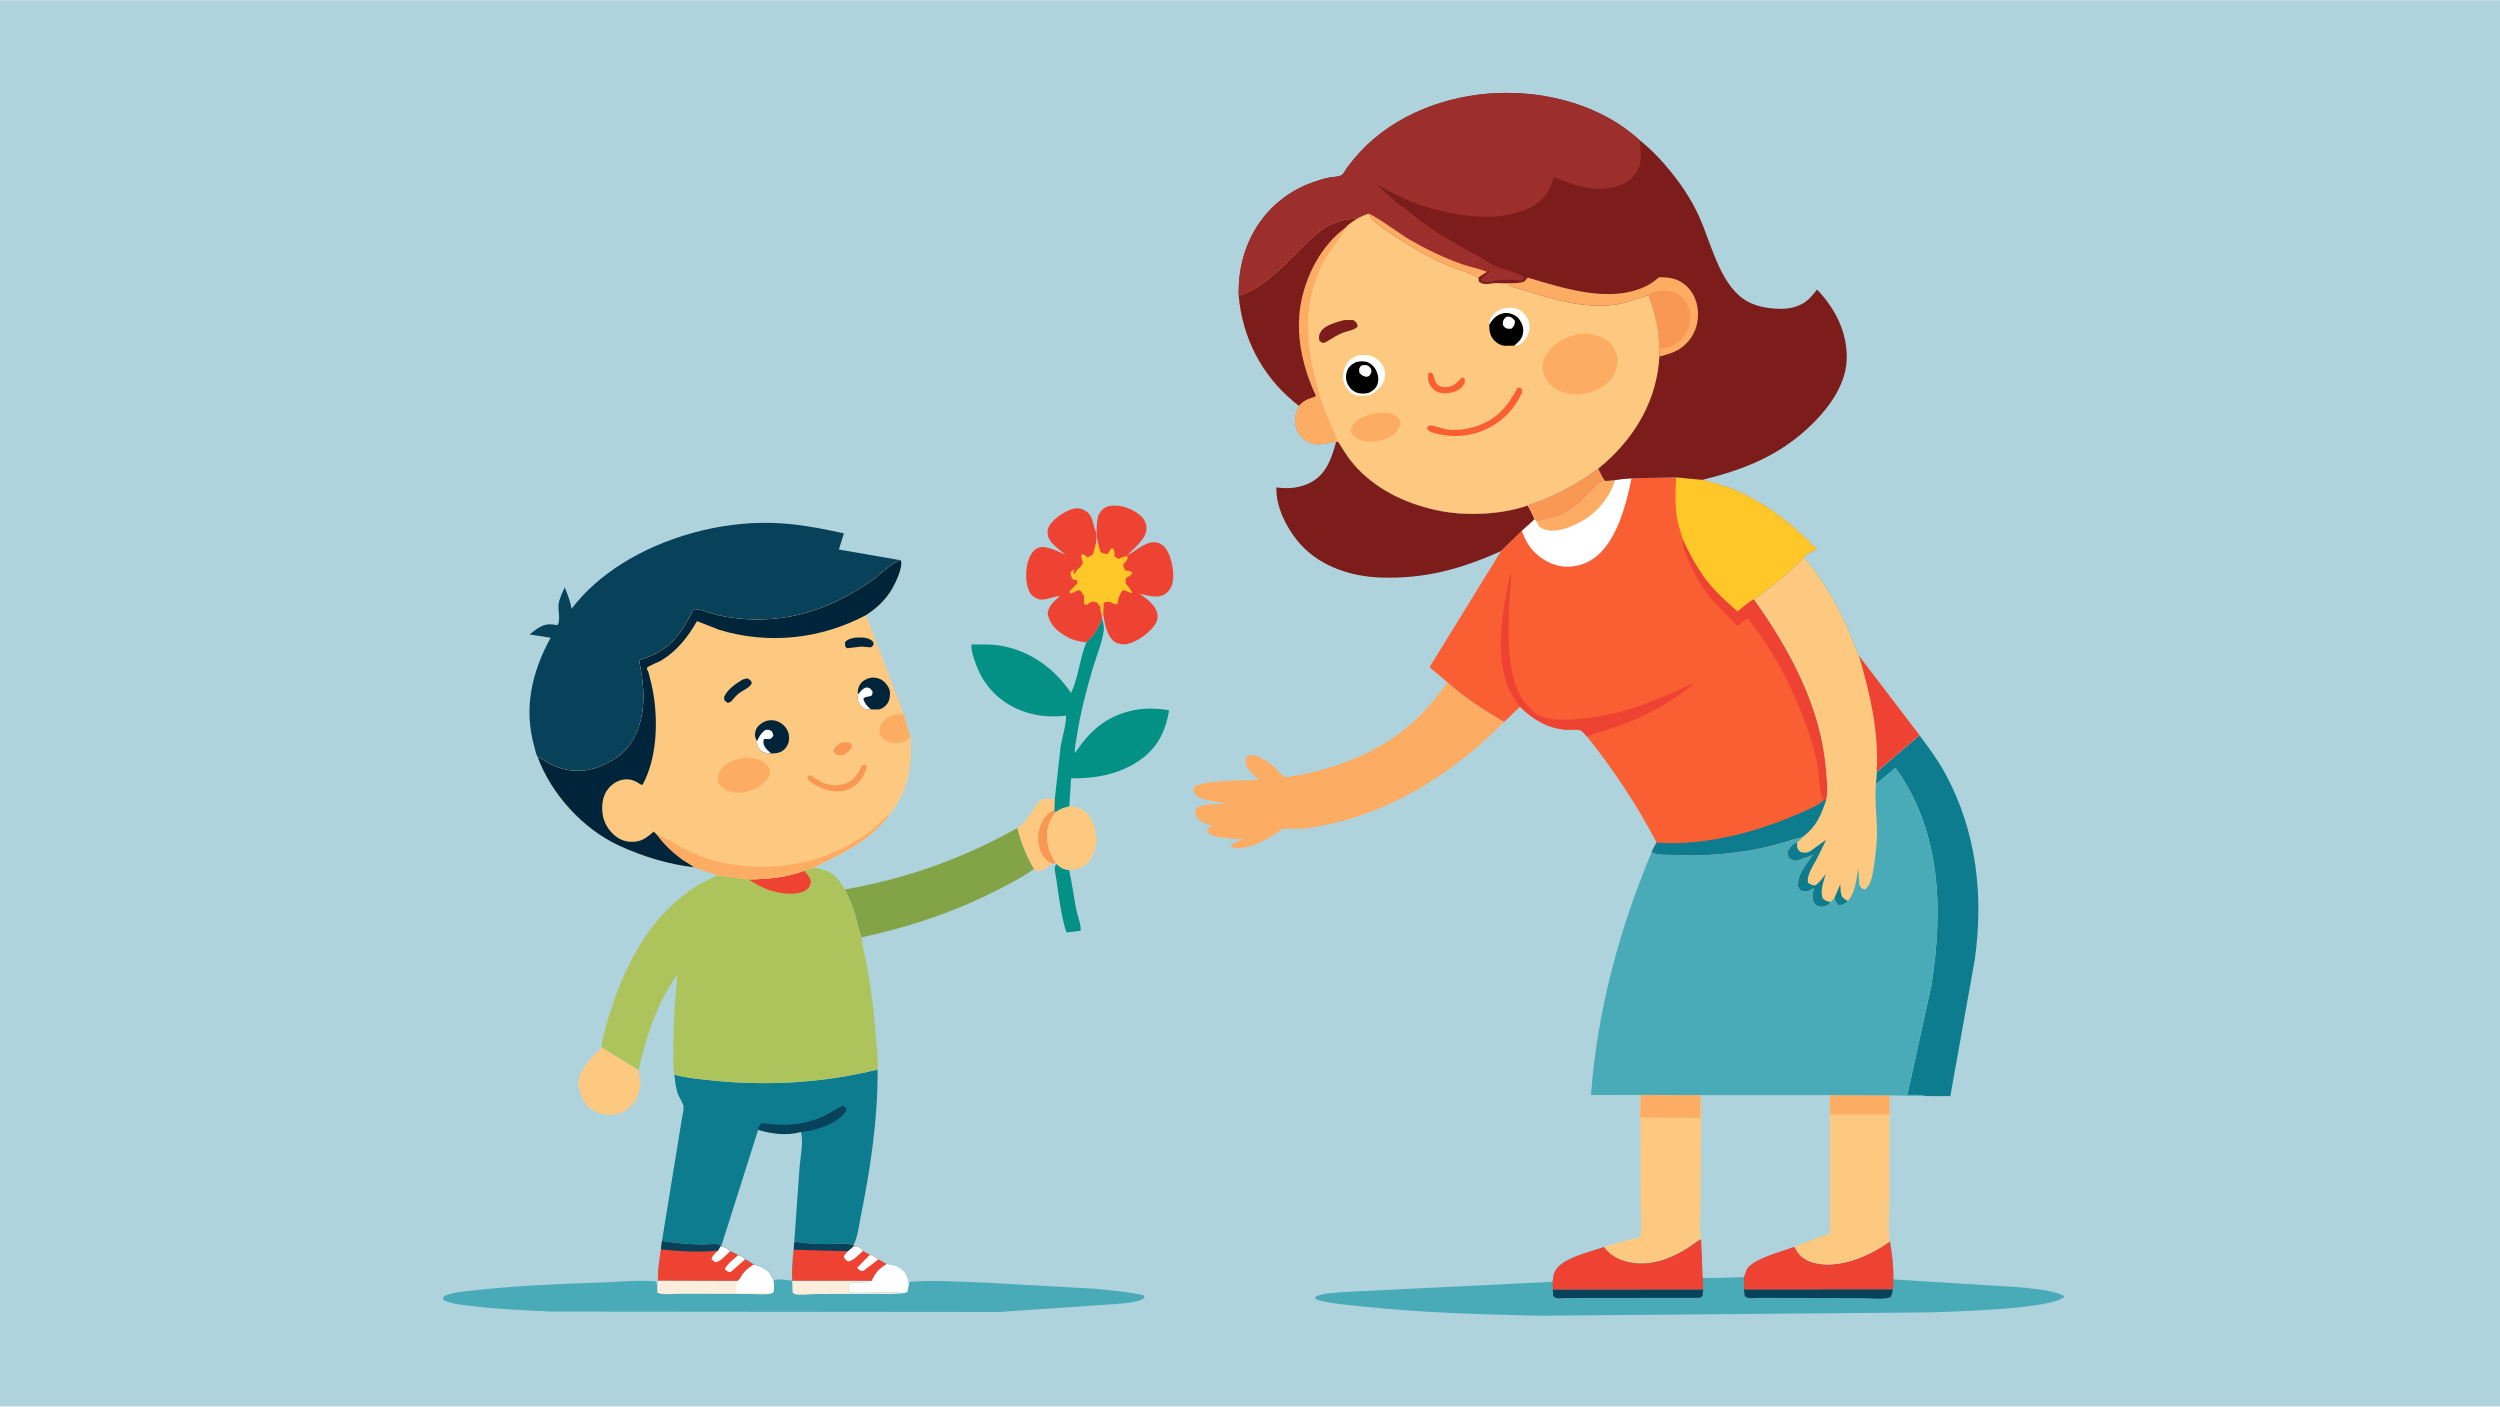
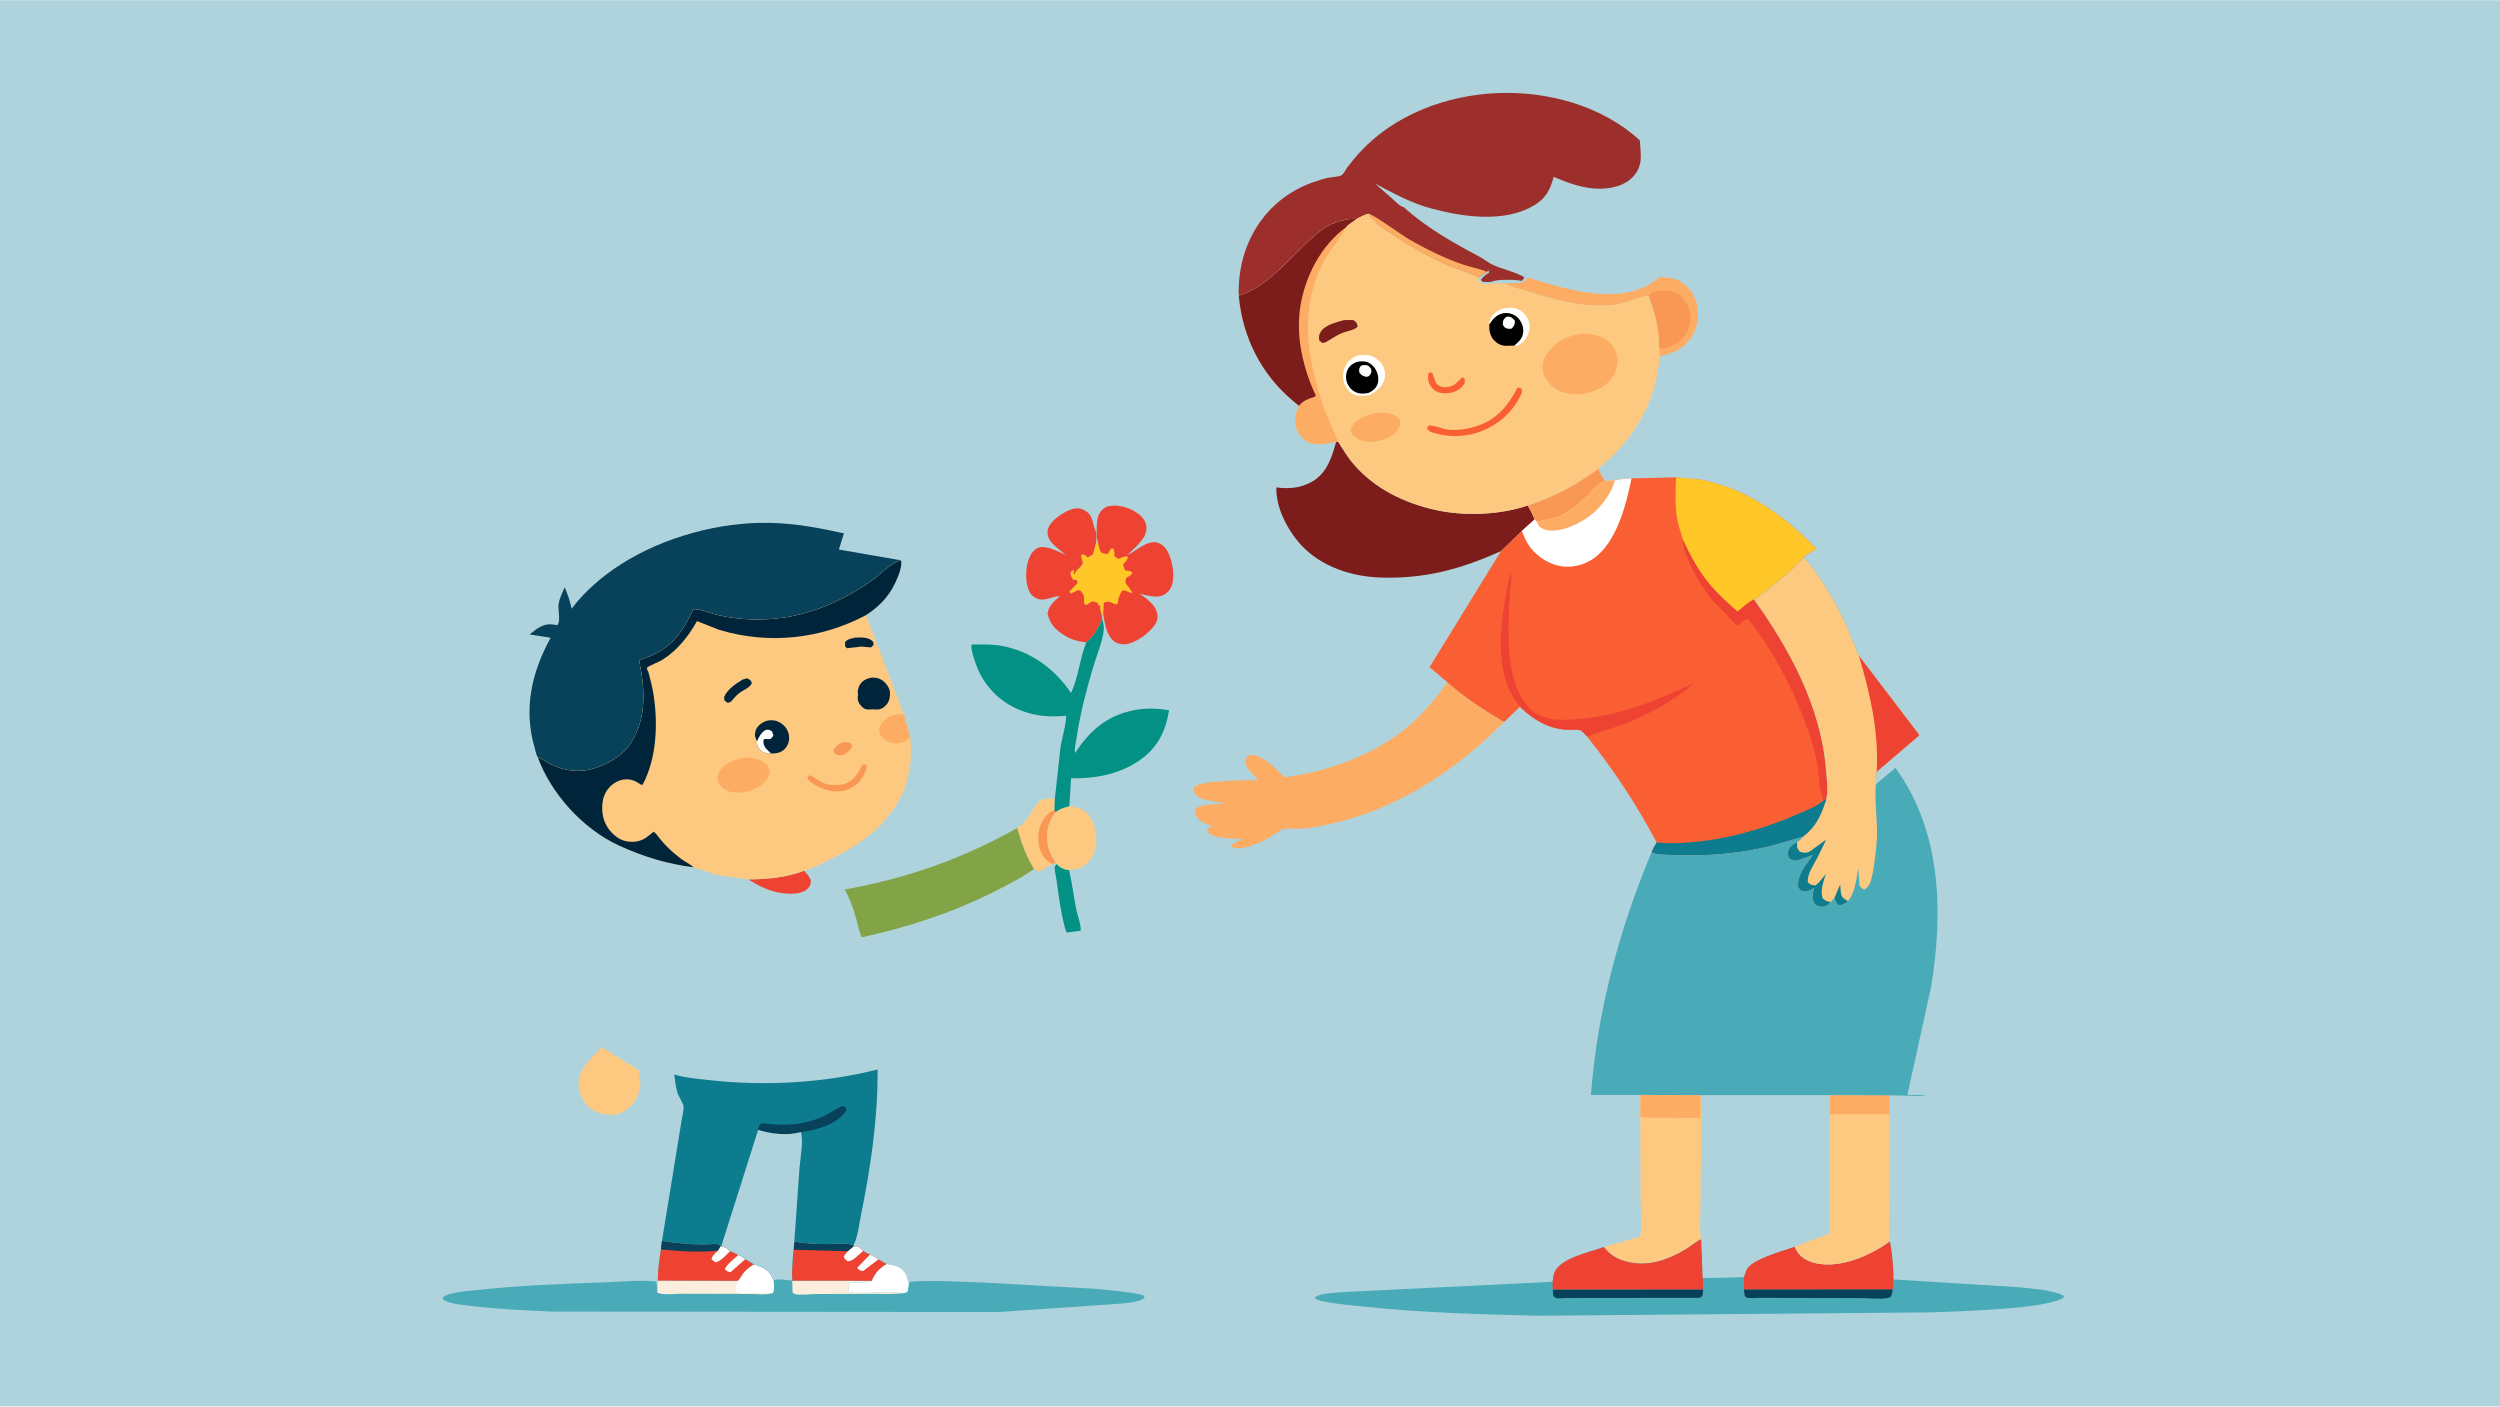
<svg xmlns="http://www.w3.org/2000/svg" version="1.1" style="display: block;" viewBox="0 0 2048 1152" width="1820" height="1024">
  <path transform="translate(0,0)" fill="rgb(175,211,221)" d="M -0 -0 L 2048 0 L 2048 1152 L -0 1152 L -0 -0 z" />
  <path transform="translate(0,0)" fill="rgb(3,145,133)" d="M 875.76 712.516 C 878.344 723.334 879.56 734.581 881.789 745.498 C 882.731 750.112 885.871 757.837 885.233 762.345 L 873.773 763.767 L 872.541 760.405 C 869.075 747.703 867.319 734.306 865.557 721.277 C 865.153 718.296 863.699 712.856 864.117 710 C 864.2 709.438 865.16 708.144 865.474 707.585 C 868.874 710.645 871.128 712.126 875.76 712.516 z" />
  <path transform="translate(0,0)" fill="rgb(253,201,128)" d="M 864.133 654.075 L 863.79 663.516 L 864.508 665.222 C 857.891 675.173 856.384 682.084 858.827 693.902 C 859.8 698.611 862.5 702.677 864.981 706.723 L 862.048 707.567 L 851.5 713.999 C 849.77 713.474 848.531 712.761 847.031 711.762 C 840.693 701.359 836.449 689.876 833.219 678.173 C 841.844 673.433 845.243 662.809 851.728 655.699 C 855.28 653.901 860.172 654.235 864.133 654.075 z" />
  <path transform="translate(0,0)" fill="rgb(248,152,84)" d="M 862.048 707.567 C 857.489 705.146 854.64 702.309 852.616 697.484 C 849.811 690.797 849.761 682.089 852.622 675.42 C 854.872 670.175 858.345 665.619 863.79 663.516 L 864.508 665.222 C 857.891 675.173 856.384 682.084 858.827 693.902 C 859.8 698.611 862.5 702.677 864.981 706.723 L 862.048 707.567 z" />
  <path transform="translate(0,0)" fill="rgb(253,201,128)" d="M 875.976 660.375 C 881.61 660.799 886.968 662.126 890.892 666.5 C 896.795 673.08 898.759 683.426 897.955 692 C 897.75 694.185 897.085 696.143 896.313 698.176 L 896.053 698.88 C 894.062 704.186 890.067 708.523 884.86 710.833 C 882.008 712.098 878.84 712.333 875.76 712.516 C 871.128 712.126 868.874 710.645 865.474 707.585 L 864.981 706.723 C 862.5 702.677 859.8 698.611 858.827 693.902 C 856.384 682.084 857.891 675.173 864.508 665.222 C 868.222 662.445 871.488 661.421 875.976 660.375 z" />
  <path transform="translate(0,0)" fill="rgb(253,201,128)" d="M 492.932 857.797 L 523.172 876.417 C 523.059 881.682 525.68 886.572 524.165 891.93 C 522.971 896.153 521.512 900.394 518.678 903.827 C 514.741 908.597 509.347 912.555 503 913.017 C 495.505 913.562 488.1 911.896 482.415 906.798 C 477.123 902.054 474.097 894.205 473.925 887.197 C 473.649 875.944 485.541 865.361 492.932 857.797 z" />
  <path transform="translate(0,0)" fill="rgb(238,67,50)" d="M 889.911 526.11 C 883.309 525.312 877.818 524.06 872.129 520.456 C 864.562 515.664 860.166 511.249 858.13 502.5 C 859.089 495.909 863.587 492.402 868.273 488.205 C 862.316 488.134 856.017 492.748 849.976 490.398 C 846.705 489.126 844.234 486.98 842.923 483.683 L 842.696 483.099 L 842.449 482.495 C 839.633 475.422 840.231 463.634 843.274 456.695 C 844.775 453.274 847.095 449.758 850.792 448.5 C 857.209 446.318 867.265 451.901 873.121 454.503 C 868.622 450.681 861.395 445.966 859.027 440.5 C 857.893 437.884 857.772 434.708 858.877 432.068 C 861.412 426.015 869.882 420.347 875.68 417.885 C 879.453 416.282 883.215 415.539 887.104 417.256 C 895.849 421.117 894.443 427.516 897.467 434.831 C 898.822 438.111 898.138 441.622 897.805 445.077 L 895.5 453.972 L 891 456.641 L 890.653 456.283 C 889.443 455.065 888.61 454.556 887 453.978 L 885.678 455 C 886.027 456.971 886.304 458.71 887.227 460.5 C 886.25 465.025 881.295 466.138 880.5 470.239 L 879.344 469.5 L 879.812 466.5 L 877.123 468.5 C 877.187 471.983 877.315 472.159 879.5 474.888 L 882.06 474.916 L 882.782 477.5 L 876.156 484.5 L 877 485.924 C 879.578 485.61 883.159 482.191 884.886 483.559 C 886.212 484.609 887.169 486.562 888.039 488 L 888.089 494.5 L 890.17 495.412 C 891.735 494.261 893.164 493.111 895 492.436 L 899.032 493.5 L 900.5 496.235 L 901.51 496 L 901.474 496.728 C 901.383 499.207 901.676 500.936 902.539 503.249 L 902.968 506.885 C 899.5 514.778 896.665 520.437 889.911 526.11 z" />
  <path transform="translate(0,0)" fill="rgb(238,67,50)" d="M 899.597 444.614 L 899.359 443.861 C 897.918 438.997 897.904 425.235 900.41 420.849 C 902.221 417.68 904.803 415.289 908.421 414.497 C 915.792 412.885 924.785 415.566 930.956 419.671 C 934.572 422.077 938.083 425.496 938.945 429.956 C 939.849 434.632 938.096 438.748 935.307 442.421 C 931.888 446.926 927.436 450.823 923.332 454.698 C 930.841 451.367 940.172 441.344 949.037 444.693 C 953.31 446.307 955.777 449.704 957.532 453.739 C 960.597 460.786 962.677 472.646 959.719 479.988 C 958.308 483.492 955.644 486.359 952.092 487.733 C 946.78 489.786 938.941 487.529 933.643 486.207 C 939.461 490.447 946.925 495.425 948.144 503.133 C 948.772 507.105 947.306 510.227 944.892 513.276 C 939.905 519.571 930.141 526.608 922 527.654 C 920.446 527.854 919.018 527.597 917.5 527.286 L 916.483 527.09 C 913.159 526.323 910.419 523.614 908.788 520.701 C 905.699 515.184 904.796 509.277 903.776 503.145 L 902.539 503.249 C 901.676 500.936 901.383 499.207 901.474 496.728 L 901.51 496 L 900.5 496.235 L 899.032 493.5 L 895 492.436 C 893.164 493.111 891.735 494.261 890.17 495.412 L 888.089 494.5 L 888.039 488 C 887.169 486.562 886.212 484.609 884.886 483.559 C 883.159 482.191 879.578 485.61 877 485.924 L 876.156 484.5 L 882.782 477.5 L 882.06 474.916 L 879.5 474.888 C 877.315 472.159 877.187 471.983 877.123 468.5 L 879.812 466.5 L 879.344 469.5 L 880.5 470.239 C 881.295 466.138 886.25 465.025 887.227 460.5 C 886.304 458.71 886.027 456.971 885.678 455 L 887 453.978 C 888.61 454.556 889.443 455.065 890.653 456.283 L 891 456.641 L 895.5 453.972 L 897.805 445.077 L 899.597 444.614 z" />
  <path transform="translate(0,0)" fill="rgb(255,199,39)" d="M 902.539 503.249 C 901.676 500.936 901.383 499.207 901.474 496.728 L 901.51 496 L 900.5 496.235 L 899.032 493.5 L 895 492.436 C 893.164 493.111 891.735 494.261 890.17 495.412 L 888.089 494.5 L 888.039 488 C 887.169 486.562 886.212 484.609 884.886 483.559 C 883.159 482.191 879.578 485.61 877 485.924 L 876.156 484.5 L 882.782 477.5 L 882.06 474.916 L 879.5 474.888 C 877.315 472.159 877.187 471.983 877.123 468.5 L 879.812 466.5 L 879.344 469.5 L 880.5 470.239 C 881.295 466.138 886.25 465.025 887.227 460.5 C 886.304 458.71 886.027 456.971 885.678 455 L 887 453.978 C 888.61 454.556 889.443 455.065 890.653 456.283 L 891 456.641 L 895.5 453.972 L 897.805 445.077 L 899.597 444.614 C 900.087 446.502 900.749 451.496 902.25 452.477 C 903.738 453.45 905.777 453.49 907.5 453.688 L 910.095 449.219 L 911.971 449.236 C 913.128 451.417 913.029 453.07 912.958 455.5 L 916 457.715 C 918.643 457.008 921.608 454.806 923.963 456 C 923.614 458.821 922.055 460.073 920.158 462 C 920.262 464.228 920.756 465.43 921.969 467.291 C 924.463 467.492 925.775 467.191 927.692 469 C 926.451 472.26 923.329 471.965 922.238 474 C 921.984 474.475 922.238 477.244 922.238 477.953 C 923.497 479.426 924.919 480.891 925.802 482.625 C 926.346 483.695 926.831 484.178 927.684 485 L 926.5 485.696 C 924.254 484.673 921.99 483.272 919.466 483.5 C 917.041 487.151 916.086 489.633 915.655 494 L 914.5 495.04 C 909.718 493.697 909.34 491.785 904.233 493.5 L 903.776 503.145 L 902.539 503.249 z" />
  <path transform="translate(0,0)" fill="rgb(130,164,70)" d="M 692.038 728.512 C 742.376 719.597 788.696 703.348 833.219 678.173 C 836.449 689.876 840.693 701.359 847.031 711.762 C 836.204 719.451 824.027 725.508 812.154 731.416 C 778.18 748.322 742.945 759.639 705.955 767.735 C 703.71 763.124 702.761 757.347 701.377 752.393 C 699.084 744.186 696.157 735.978 692.038 728.512 z" />
  <path transform="translate(0,0)" fill="rgb(253,201,128)" d="M 1343.86 896.83 L 1393.22 896.966 L 1393.16 897.747 C 1394.38 908.52 1393.63 919.848 1393.55 930.686 L 1393.21 988.498 C 1393.21 996.905 1392.28 1006.84 1393.7 1015.1 L 1393.28 1015.28 C 1389.05 1017.22 1385.34 1020.71 1381.32 1023.13 C 1364.94 1033 1346.74 1038.92 1328.02 1032.01 C 1322.17 1029.85 1317.66 1026.29 1313.8 1021.46 L 1343.61 1012.87 C 1345.5 1005.11 1343.97 993.178 1343.95 985.015 L 1343.8 915.337 L 1343.86 896.83 z" />
  <path transform="translate(0,0)" fill="rgb(253,172,100)" d="M 1343.86 896.83 L 1393.22 896.966 L 1393.16 897.747 L 1392.85 915.771 L 1343.8 915.337 L 1343.86 896.83 z" />
  <path transform="translate(0,0)" fill="rgb(3,145,133)" d="M 889.911 526.11 C 896.665 520.437 899.5 514.778 902.968 506.885 C 903.738 509.922 904.554 513.141 904.178 516.289 C 903.001 526.154 898.251 537.118 895.386 546.79 C 889.832 565.541 884.849 584.627 882.004 604 C 881.471 607.626 880.02 613.135 880.653 616.679 C 892.965 598.287 906.578 586.104 929.094 581.625 C 938.319 579.789 948.498 580.064 957.726 581.742 C 954.873 598.742 948.556 612.058 934.202 622.243 C 917.444 634.135 897.641 637.726 877.443 637.439 L 875.976 660.375 C 871.488 661.421 868.222 662.445 864.508 665.222 L 863.79 663.516 L 864.133 654.075 L 868.84 611.482 C 870.099 603.605 873.373 593.982 873.396 586.168 C 861.283 587.426 849.968 586.743 838.413 582.644 C 821.801 576.753 809.007 565.21 801.596 549.246 C 799.893 545.577 794.575 531.796 795.994 527.832 C 804.241 527.783 812.811 527.467 820.935 529.012 C 844.814 533.554 863.85 547.636 877.413 567.546 C 883.5 554.671 884.496 539.373 889.911 526.11 z" />
-   <path transform="translate(0,0)" fill="rgb(13,124,143)" d="M 1572.4 602.127 C 1580.24 612.535 1588.01 623.178 1594.18 634.688 C 1619.28 681.529 1625.09 733.865 1617.75 785.952 L 1597.7 897.847 L 1577.56 897.76 C 1573.21 896.276 1567.14 896.93 1562.52 896.872 L 1582.12 807.582 C 1591.91 746.261 1590.53 681.127 1552.76 628.895 L 1536.71 642.277 L 1537.41 632.092 L 1572.4 602.127 z" />
  <path transform="translate(0,0)" fill="rgb(124,28,27)" d="M 1096.16 361.648 C 1100.16 367.942 1104.08 374.575 1108.98 380.215 C 1126.53 400.401 1150.27 411.821 1175.98 417.614 C 1199.37 422.883 1228.89 421.719 1251.63 413.941 C 1253.57 417.484 1255.58 420.943 1256.97 424.746 L 1257.18 425.316 L 1246.72 434.821 L 1229.69 451.256 C 1197.05 466.048 1167.12 474.181 1131 472.985 C 1107.27 472.2 1082.47 464.225 1066 446.46 C 1055.07 434.664 1044.99 415.693 1045.61 399.147 C 1055.69 400.551 1065.42 399.669 1074.47 394.672 C 1086.94 387.785 1091.12 374.319 1094.64 361.571 L 1096.16 361.648 z" />
  <path transform="translate(0,0)" fill="rgb(253,172,100)" d="M 1185.79 558.789 C 1199.91 571.422 1215.84 581.767 1232.17 591.28 C 1193.39 630.299 1145.63 662.198 1091.41 674.483 C 1083.46 676.283 1075.11 678.051 1067 678.725 C 1062.15 679.128 1054.6 677.987 1050.37 679.252 C 1048.5 679.812 1045.39 682.516 1043.64 683.639 C 1035.52 688.879 1026.05 693.466 1016.34 694.681 C 1013.42 695.047 1010.63 694.792 1008.31 693 C 1010.44 690.175 1015.3 688.616 1018.52 687.138 C 1010.8 687.05 1002.6 686.832 995.091 684.921 C 992.111 684.162 989.894 682.606 988.35 680.009 C 989.656 678.744 990.902 677.721 992.458 676.771 L 992.909 676.5 C 989.21 675.127 984.215 673.568 981.5 670.534 C 979.051 667.796 979.082 666.034 979.325 662.5 C 984.827 657.795 997.433 658.745 1004.56 658.356 L 988.48 655.243 C 983.482 653.97 980.449 653.002 977.776 648.5 C 977.826 647.509 977.619 645.298 978.291 644.624 C 984.052 638.851 1020.75 639.149 1030.9 638.8 L 1024.5 632.187 C 1021.3 628.738 1020.12 626.314 1020.31 621.5 C 1022.08 619.382 1022.41 618.914 1025 618.065 C 1036.46 619.923 1044.32 628.621 1052 636.522 L 1057.56 635.88 C 1091.72 630.62 1127.64 617.047 1154.19 594.393 C 1166.39 583.986 1176.36 571.671 1185.79 558.789 z" />
  <path transform="translate(0,0)" fill="rgb(73,170,184)" d="M 542.304 1016.42 C 553.742 1018.25 564.393 1019.29 576.009 1019.38 C 578.331 1019.4 587.162 1018.48 588.89 1019.32 C 589.492 1019.62 589.785 1020.32 590.233 1020.82 L 590.866 1020.74 C 594.148 1021.57 595.733 1022.35 598.26 1024.69 L 604.914 1027.91 C 607.293 1028.55 608.753 1029.82 610.625 1031.34 L 617.592 1035.56 C 623.373 1037.33 628.998 1039.41 632.027 1045.09 L 633.591 1048.75 C 637.433 1047.23 644.775 1048.69 649.001 1048.96 C 648.442 1040.51 649.226 1032.06 650.046 1023.65 L 650.69 1016.96 C 659.378 1018.45 667.527 1019.04 676.315 1019.03 C 683.214 1019.03 692.63 1017.76 699.145 1019.93 L 699.046 1021.02 C 702.179 1020.97 703.293 1021.02 705.779 1023.22 C 706.418 1023.79 706.529 1023.99 706.973 1024.61 C 708.798 1025.64 710.709 1026.98 712.706 1027.62 C 715.112 1028.79 717.389 1029.92 719.545 1031.54 L 726.145 1035.33 C 732.115 1036.19 737.016 1036.95 740.923 1042 C 743.293 1045.06 743.61 1048.25 744.577 1051.83 L 745.5 1049.87 C 766.11 1048.36 787.742 1049.98 808.422 1050.63 L 896.263 1055.57 C 909.654 1056.88 923.381 1057.84 936.5 1060.87 L 937.714 1062.76 C 933.583 1067.3 917.868 1067.64 911.393 1068.29 L 818.521 1074.65 L 452.538 1074.31 C 430.694 1073.34 408.815 1072.46 387.093 1069.8 C 379.251 1068.84 370.69 1068.44 363.5 1064.98 L 362.688 1062.98 C 366.215 1058.58 382.795 1057.54 388.505 1056.9 C 423.751 1052.96 459.228 1051.6 494.653 1050.39 C 508.34 1049.93 524.053 1048.2 537.5 1049.66 L 538.442 1054.01 L 538.896 1048.87 C 538.907 1040.4 540.18 1031.76 541.445 1023.39 L 542.304 1016.42 z" />
  <path transform="translate(0,0)" fill="rgb(251,238,220)" d="M 649.001 1048.96 L 714.028 1049.02 L 713.105 1049.58 C 709.925 1051.36 696.769 1049.24 695.896 1051.44 C 695.114 1053.4 695.319 1055.91 695.309 1058 C 697.763 1059.42 702.115 1058.93 704.91 1058.99 C 715.682 1059.23 728.741 1057.46 739.145 1059.27 C 730.776 1060.33 721.835 1059.77 713.377 1059.8 L 668.975 1059.9 C 665.061 1059.91 654.025 1061.14 651 1059.93 C 650.375 1059.68 649.871 1059.2 649.307 1058.84 L 649.001 1048.96 z" />
  <path transform="translate(0,0)" fill="rgb(255,255,255)" d="M 726.145 1035.33 C 732.115 1036.19 737.016 1036.95 740.923 1042 C 743.293 1045.06 743.61 1048.25 744.577 1051.83 L 743.5 1057.95 C 741.831 1059.03 741.133 1059.24 739.145 1059.27 C 728.741 1057.46 715.682 1059.23 704.91 1058.99 C 702.115 1058.93 697.763 1059.42 695.309 1058 C 695.319 1055.91 695.114 1053.4 695.896 1051.44 C 696.769 1049.24 709.925 1051.36 713.105 1049.58 L 714.028 1049.02 C 717.111 1042.33 719.83 1039.23 726.145 1035.33 z" />
  <path transform="translate(0,0)" fill="rgb(251,238,220)" d="M 617.592 1035.56 C 623.373 1037.33 628.998 1039.41 632.027 1045.09 L 633.591 1048.75 C 633.792 1051.93 634.678 1056.39 632.924 1059.12 L 632.485 1059.32 C 627.808 1060.91 618.775 1059.84 613.664 1059.84 L 557.928 1059.71 C 553.039 1059.69 542.752 1060.94 538.5 1058.84 L 538.442 1054.01 L 538.896 1048.87 L 604.481 1049.06 C 606.149 1047.46 607.443 1044.71 608.91 1042.82 C 611.366 1039.67 614.242 1037.68 617.592 1035.56 z" />
  <path transform="translate(0,0)" fill="rgb(255,255,255)" d="M 617.592 1035.56 C 623.373 1037.33 628.998 1039.41 632.027 1045.09 L 633.591 1048.75 C 633.792 1051.93 634.678 1056.39 632.924 1059.12 C 626.236 1058.56 619.043 1059.23 612.307 1059.28 C 609.348 1059.31 605.93 1059.8 603.228 1058.5 C 603 1055.22 602.349 1051.84 604.481 1049.06 C 606.149 1047.46 607.443 1044.71 608.91 1042.82 C 611.366 1039.67 614.242 1037.68 617.592 1035.56 z" />
  <path transform="translate(0,0)" fill="rgb(238,67,50)" d="M 542.304 1016.42 C 553.742 1018.25 564.393 1019.29 576.009 1019.38 C 578.331 1019.4 587.162 1018.48 588.89 1019.32 C 589.492 1019.62 589.785 1020.32 590.233 1020.82 L 590.866 1020.74 C 594.148 1021.57 595.733 1022.35 598.26 1024.69 L 604.914 1027.91 C 607.293 1028.55 608.753 1029.82 610.625 1031.34 L 617.592 1035.56 C 614.242 1037.68 611.366 1039.67 608.91 1042.82 C 607.443 1044.71 606.149 1047.46 604.481 1049.06 L 538.896 1048.87 C 538.907 1040.4 540.18 1031.76 541.445 1023.39 L 542.304 1016.42 z" />
  <path transform="translate(0,0)" fill="rgb(255,255,255)" d="M 604.914 1027.91 C 607.293 1028.55 608.753 1029.82 610.625 1031.34 L 598.5 1041.99 C 595.825 1041.53 595.64 1041.47 593.785 1039.5 C 595.562 1035.36 601.576 1031.04 604.914 1027.91 z" />
  <path transform="translate(0,0)" fill="rgb(255,255,255)" d="M 590.866 1020.74 C 594.148 1021.57 595.733 1022.35 598.26 1024.69 C 594.805 1027.84 590.576 1033.26 586 1033.97 L 582.884 1031.5 C 583.23 1028.66 586.164 1026.39 588.077 1024.38 L 590.233 1020.82 L 590.866 1020.74 z" />
  <path transform="translate(0,0)" fill="rgb(7,65,90)" d="M 542.304 1016.42 C 553.742 1018.25 564.393 1019.29 576.009 1019.38 C 578.331 1019.4 587.162 1018.48 588.89 1019.32 C 589.492 1019.62 589.785 1020.32 590.233 1020.82 L 588.077 1024.38 C 572.903 1025.95 556.605 1024.9 541.445 1023.39 L 542.304 1016.42 z" />
  <path transform="translate(0,0)" fill="rgb(238,67,50)" d="M 650.69 1016.96 C 659.378 1018.45 667.527 1019.04 676.315 1019.03 C 683.214 1019.03 692.63 1017.76 699.145 1019.93 L 699.046 1021.02 C 702.179 1020.97 703.293 1021.02 705.779 1023.22 C 706.418 1023.79 706.529 1023.99 706.973 1024.61 C 708.798 1025.64 710.709 1026.98 712.706 1027.62 C 715.112 1028.79 717.389 1029.92 719.545 1031.54 L 726.145 1035.33 C 719.83 1039.23 717.111 1042.33 714.028 1049.02 L 649.001 1048.96 C 648.442 1040.51 649.226 1032.06 650.046 1023.65 L 650.69 1016.96 z" />
  <path transform="translate(0,0)" fill="rgb(255,255,255)" d="M 712.706 1027.62 C 715.112 1028.79 717.389 1029.92 719.545 1031.54 L 707 1041.14 C 704.266 1040.57 703.986 1040.56 702.143 1038.5 L 712.706 1027.62 z" />
  <path transform="translate(0,0)" fill="rgb(255,255,255)" d="M 699.046 1021.02 C 702.179 1020.97 703.293 1021.02 705.779 1023.22 C 706.418 1023.79 706.529 1023.99 706.973 1024.61 C 703.847 1027.35 698.751 1033.14 694.5 1033.16 C 692.501 1031.63 691.945 1031.49 691.189 1029 L 694.465 1024.9 L 699.046 1021.02 z" />
  <path transform="translate(0,0)" fill="rgb(7,65,90)" d="M 650.69 1016.96 C 659.378 1018.45 667.527 1019.04 676.315 1019.03 C 683.214 1019.03 692.63 1017.76 699.145 1019.93 L 699.046 1021.02 L 694.465 1024.9 L 650.046 1023.65 L 650.69 1016.96 z" />
  <path transform="translate(0,0)" fill="rgb(73,170,184)" d="M 1313.8 1021.46 C 1317.66 1026.29 1322.17 1029.85 1328.02 1032.01 C 1346.74 1038.92 1364.94 1033 1381.32 1023.13 C 1385.34 1020.71 1389.05 1017.22 1393.28 1015.28 L 1393.7 1015.1 L 1394.96 1046.67 L 1428.52 1046.05 L 1430.61 1040.18 C 1434.85 1031.11 1460.24 1024.82 1470.02 1021.13 L 1472.54 1025.51 C 1476.54 1031.28 1483.11 1034.03 1489.83 1035.11 C 1509.55 1038.28 1532.53 1028.09 1548.2 1016.67 C 1549.99 1027.28 1551.2 1037.2 1551.07 1047.98 L 1654.3 1054.38 C 1665.67 1055.65 1679.42 1056.35 1690 1060.92 L 1690.98 1062.5 C 1678.73 1072.39 1601.51 1074.16 1581.7 1074.97 L 1259.49 1077.72 C 1212.15 1076.54 1164.24 1075.24 1117.14 1070.23 C 1106.26 1069.07 1094.95 1068.22 1084.25 1065.96 C 1081.7 1065.41 1078.83 1065.1 1077.08 1063 C 1080.28 1059.13 1095.37 1058.8 1100.53 1058.31 L 1271.9 1049.89 C 1272.25 1047.23 1272.52 1044.19 1273.66 1041.75 C 1279.05 1030.25 1302.64 1025.62 1313.8 1021.46 z" />
  <path transform="translate(0,0)" fill="rgb(7,65,90)" d="M 1272.01 1056.21 L 1395.21 1056.13 L 1394.71 1061.5 L 1392.5 1063.04 L 1301.95 1063.14 L 1282.64 1063.18 C 1280.4 1063.19 1276.6 1063.72 1274.5 1063.2 C 1274.09 1063.1 1272.85 1061.83 1272.45 1061.5 L 1272.01 1056.21 z" />
  <path transform="translate(0,0)" fill="rgb(7,65,90)" d="M 1428.56 1056.07 L 1550.61 1056.04 C 1550.3 1058.16 1549.81 1059.99 1549.05 1062 C 1548.14 1062.58 1547.58 1062.96 1546.5 1063.17 C 1540.16 1064.37 1531.61 1063.25 1524.94 1063.25 L 1463.65 1063.11 L 1440.97 1063.04 C 1438.16 1063.03 1434.2 1063.53 1431.5 1063 C 1430.98 1062.89 1429.85 1061.97 1429.35 1061.66 L 1428.56 1056.07 z" />
  <path transform="translate(0,0)" fill="rgb(238,67,50)" d="M 1548.2 1016.67 C 1549.99 1027.28 1551.2 1037.2 1551.07 1047.98 L 1550.61 1056.04 L 1428.56 1056.07 C 1429.03 1052.99 1428.56 1049.2 1428.52 1046.05 L 1430.61 1040.18 C 1434.85 1031.11 1460.24 1024.82 1470.02 1021.13 L 1472.54 1025.51 C 1476.54 1031.28 1483.11 1034.03 1489.83 1035.11 C 1509.55 1038.28 1532.53 1028.09 1548.2 1016.67 z" />
  <path transform="translate(0,0)" fill="rgb(238,67,50)" d="M 1313.8 1021.46 C 1317.66 1026.29 1322.17 1029.85 1328.02 1032.01 C 1346.74 1038.92 1364.94 1033 1381.32 1023.13 C 1385.34 1020.71 1389.05 1017.22 1393.28 1015.28 L 1393.7 1015.1 L 1394.96 1046.67 L 1395.21 1056.13 L 1272.01 1056.21 L 1271.9 1049.89 C 1272.25 1047.23 1272.52 1044.19 1273.66 1041.75 C 1279.05 1030.25 1302.64 1025.62 1313.8 1021.46 z" />
  <path transform="translate(0,0)" fill="rgb(175,211,221)" d="M 1393.22 896.966 L 1499.08 896.972 L 1547.82 897.148 L 1547.94 912.805 L 1547.85 983.042 C 1547.85 993.85 1546.72 1006.03 1548.2 1016.67 C 1532.53 1028.09 1509.55 1038.28 1489.83 1035.11 C 1483.11 1034.03 1476.54 1031.28 1472.54 1025.51 L 1470.02 1021.13 C 1460.24 1024.82 1434.85 1031.11 1430.61 1040.18 L 1428.52 1046.05 L 1394.96 1046.67 L 1393.7 1015.1 C 1392.28 1006.84 1393.21 996.905 1393.21 988.498 L 1393.55 930.686 C 1393.63 919.848 1394.38 908.52 1393.16 897.747 L 1393.22 896.966 z" />
  <path transform="translate(0,0)" fill="rgb(253,201,128)" d="M 1499.08 896.972 L 1547.82 897.148 L 1547.94 912.805 L 1547.85 983.042 C 1547.85 993.85 1546.72 1006.03 1548.2 1016.67 C 1532.53 1028.09 1509.55 1038.28 1489.83 1035.11 C 1483.11 1034.03 1476.54 1031.28 1472.54 1025.51 L 1470.02 1021.13 L 1499.19 1010.23 L 1499.09 912.699 L 1499.08 896.972 z" />
  <path transform="translate(0,0)" fill="rgb(253,172,100)" d="M 1499.08 896.972 L 1547.82 897.148 L 1547.94 912.805 L 1499.09 912.699 L 1499.08 896.972 z" />
  <path transform="translate(0,0)" fill="rgb(13,124,143)" d="M 552.359 880.111 C 561.409 882.872 571.459 883.611 580.837 884.663 C 626.424 889.777 674.346 887.165 718.941 875.988 C 719.212 916.251 713.172 956.633 705.192 996.023 C 703.735 1003.22 702.667 1013.56 699.145 1019.93 C 692.63 1017.76 683.214 1019.03 676.315 1019.03 C 667.527 1019.04 659.378 1018.45 650.69 1016.96 L 650.046 1023.65 C 649.226 1032.06 648.442 1040.51 649.001 1048.96 C 644.775 1048.69 637.433 1047.23 633.591 1048.75 L 632.027 1045.09 C 628.998 1039.41 623.373 1037.33 617.592 1035.56 L 610.625 1031.34 C 608.753 1029.82 607.293 1028.55 604.914 1027.91 L 598.26 1024.69 C 595.733 1022.35 594.148 1021.57 590.866 1020.74 L 590.233 1020.82 C 589.785 1020.32 589.492 1019.62 588.89 1019.32 C 587.162 1018.48 578.331 1019.4 576.009 1019.38 C 564.393 1019.29 553.742 1018.25 542.304 1016.42 L 554.616 940.664 L 558.611 916.219 C 559.02 913.484 560.228 909.238 560.002 906.557 C 559.738 903.428 556.025 898.422 555 895.141 C 553.505 890.357 552.991 885.077 552.359 880.111 z" />
  <path transform="translate(0,0)" fill="rgb(7,65,90)" d="M 621.057 925.515 C 621.733 922.723 621.663 921.79 624 919.945 C 641.85 922.264 657.509 921.884 674.268 914.528 C 677.171 913.254 689.064 905.687 690.5 905.904 C 691.221 906.013 691.833 906.496 692.5 906.792 L 693.5 909.117 C 689.569 916.509 679.474 921.525 671.778 923.884 C 666.774 925.417 661.299 926.857 656.078 927.297 C 644.694 930.368 632.207 928.898 621.057 925.515 z" />
  <path transform="translate(0,0)" fill="rgb(175,211,221)" d="M 621.057 925.515 C 632.207 928.898 644.694 930.368 656.078 927.297 C 658.424 934.909 655.554 948.545 654.962 956.662 L 650.69 1016.96 L 650.046 1023.65 C 649.226 1032.06 648.442 1040.51 649.001 1048.96 C 644.775 1048.69 637.433 1047.23 633.591 1048.75 L 632.027 1045.09 C 628.998 1039.41 623.373 1037.33 617.592 1035.56 L 610.625 1031.34 C 608.753 1029.82 607.293 1028.55 604.914 1027.91 L 598.26 1024.69 C 595.733 1022.35 594.148 1021.57 590.866 1020.74 L 621.057 925.515 z" />
  <path transform="translate(0,0)" fill="rgb(7,65,90)" d="M 440.419 619.95 C 439.312 618.542 438.521 614.317 437.966 612.414 C 428.668 580.533 435.546 550.662 451.079 522.306 L 433.841 519.59 L 439.278 515.372 C 445.693 511.242 449.057 510.459 456.5 512.044 C 459.636 508.792 456.832 499.396 457.645 494.531 C 458.432 489.817 460.668 485.308 462.66 480.996 C 464.993 486.812 466.993 492.332 468.318 498.481 C 479.138 484.077 493.584 471.749 508.733 462.081 C 543.635 439.809 589.664 427.204 631.103 428.195 C 651.662 428.686 671.315 432.337 691.326 436.783 L 687.212 450.041 L 738.046 458.856 C 730.253 460.515 721.101 470.674 714.15 475.522 C 691.949 491.006 666.629 502.685 639.576 506.144 C 622.016 508.388 605.192 507.638 587.9 503.727 C 582.223 502.443 573.55 498.594 568.081 498.921 C 558.95 517.81 549.777 531.52 529.069 538.757 C 527.277 539.383 525.013 539.813 523.655 541.156 C 528.394 564.33 530.132 588.3 516.485 609.086 C 509.486 619.746 494.784 627.856 482.452 630.461 C 472.033 632.661 461.15 630.787 451.643 626.225 C 447.785 624.374 444.303 621.602 440.419 619.95 z" />
-   <path transform="translate(0,0)" fill="rgb(172,196,91)" d="M 658.707 713.171 L 666.806 710.426 C 678.056 713.108 683.605 714.683 689.969 725 L 692.038 728.512 C 696.157 735.978 699.084 744.186 701.377 752.393 C 702.761 757.347 703.71 763.124 705.955 767.735 C 706.632 777.169 709.412 786.66 711.046 796 C 714.106 813.492 716.02 830.627 717.445 848.315 C 718.173 857.354 719.389 866.948 718.941 875.988 C 674.346 887.165 626.424 889.777 580.837 884.663 C 571.459 883.611 561.409 882.872 552.359 880.111 C 551.067 872.368 551.635 863.32 551.694 855.426 C 551.838 836.118 552.941 817.31 555.014 798.112 C 538.273 821.508 529.36 848.607 523.172 876.417 L 492.932 857.797 C 492.971 852.22 495.07 845.392 496.58 840.026 C 509.628 793.634 532.188 747.171 575.926 722.661 L 587.954 716.841 L 613.011 720.273 C 628.516 720.088 644.126 718.797 658.707 713.171 z" />
  <path transform="translate(0,0)" fill="rgb(238,67,50)" d="M 613.011 720.273 C 628.516 720.088 644.126 718.797 658.707 713.171 C 661.146 715.82 663.277 717.958 664.302 721.5 C 663.941 724.754 663.54 726.36 660.918 728.5 C 655.572 732.862 645.837 732.307 639.515 731.332 C 629.591 729.8 621.427 725.529 613.011 720.273 z" />
  <path transform="translate(0,0)" fill="rgb(253,201,128)" d="M 738.046 458.856 C 739.71 464.705 733.978 476.546 731.053 481.767 C 725.972 490.834 718.165 498.163 709.472 503.745 L 740.359 584.896 L 745.811 604.106 C 747.601 627.496 743.977 648.47 728.686 667.052 C 712.647 688.595 690.302 698.998 666.806 710.426 L 658.707 713.171 C 644.126 718.797 628.516 720.088 613.011 720.273 L 587.954 716.841 L 568.298 710.349 C 547.127 707.766 526.245 701.44 506.904 692.464 C 477.371 678.757 451.603 650.33 440.419 619.95 C 444.303 621.602 447.785 624.374 451.643 626.225 C 461.15 630.787 472.033 632.661 482.452 630.461 C 494.784 627.856 509.486 619.746 516.485 609.086 C 530.132 588.3 528.394 564.33 523.655 541.156 C 525.013 539.813 527.277 539.383 529.069 538.757 C 549.777 531.52 558.95 517.81 568.081 498.921 C 573.55 498.594 582.223 502.443 587.9 503.727 C 605.192 507.638 622.016 508.388 639.576 506.144 C 666.629 502.685 691.949 491.006 714.15 475.522 C 721.101 470.674 730.253 460.515 738.046 458.856 z" />
  <path transform="translate(0,0)" fill="rgb(248,152,84)" d="M 688.845 608.5 C 689.579 608.252 690.269 608.009 691.048 607.938 C 693.875 607.681 695.209 607.682 697.5 609.349 L 697.813 612 C 696.036 614.968 694.37 616.229 691.5 618.017 C 689.6 618.681 687.075 618.855 685.212 618.005 C 683.232 617.101 683.337 616.459 682.734 614.5 C 684.089 611.423 686.141 610.238 688.845 608.5 z" />
  <path transform="translate(0,0)" fill="rgb(0,37,59)" d="M 700.303 522.23 L 703.868 522.086 C 707.864 522.038 712.144 522.406 715.055 525.416 C 715.793 526.18 715.5 527.343 715.5 528.373 L 713.5 530.203 L 705.591 529.516 L 694 530.905 L 692.419 529.588 L 692.235 526 C 694.179 523.378 697.314 522.971 700.303 522.23 z" />
  <path transform="translate(0,0)" fill="rgb(0,37,59)" d="M 608.483 556.5 L 612 555.549 C 614.718 556.86 614.899 556.71 615.942 559.5 C 614.066 563.409 609.386 564.871 605.896 567.413 C 603.461 569.187 601.457 571.608 599.5 573.882 C 598.264 575.148 597.663 575.3 596 575.619 L 593.5 573.691 L 593.161 571 C 595.556 564.767 602.944 559.8 608.483 556.5 z" />
  <path transform="translate(0,0)" fill="rgb(248,152,84)" d="M 706.342 626.5 L 709.013 626.122 L 710.144 627.5 C 709.832 629.12 709.424 630.676 708.791 632.203 C 706.033 638.853 701.865 643.422 695.204 646.32 C 693.774 646.943 692.391 647.499 690.841 647.76 C 680.914 649.437 671.805 645.823 663.761 640.34 C 662.408 638.602 661.566 638.056 661.5 635.812 L 663.5 634.924 C 666.943 636.541 669.867 638.954 673.248 640.673 C 678.69 643.439 686.764 643.761 692.5 641.806 C 699.644 639.372 703.306 632.887 706.342 626.5 z" />
  <path transform="translate(0,0)" fill="rgb(253,172,100)" d="M 745.811 604.106 C 743.864 605.307 742.142 606.898 740.001 607.773 C 735.839 609.473 730.658 608.916 726.633 607.026 C 722.792 605.222 721.463 602.911 720.188 599 C 720.378 595.749 721.294 593.258 723.533 590.88 C 728.742 585.347 733.003 585.067 740.359 584.896 L 745.811 604.106 z" />
  <path transform="translate(0,0)" fill="rgb(0,37,59)" d="M 702.97 568.707 C 702.192 565.908 703.079 563.01 704.549 560.57 C 706.188 557.849 709.386 555.971 712.443 555.267 C 715.707 554.516 719.58 555.138 722.397 556.923 C 725.274 558.745 728.237 562.458 728.868 565.856 C 729.489 569.207 728.83 573.512 726.846 576.333 C 725.192 578.686 722.382 580.744 719.5 581.068 L 713.46 581.006 C 712.091 581.074 710.586 581.166 709.247 580.824 C 707.118 580.281 704.894 577.877 703.832 576 C 702.419 573.504 702.375 571.442 702.97 568.707 z" />
-   <path transform="translate(0,0)" fill="rgb(255,255,255)" d="M 702.97 568.707 C 705.002 566.239 706.703 563.667 710 562.943 C 713.126 563.574 713.013 563.857 714.883 566.5 L 714.386 569.365 C 711.621 571.211 708.36 570.016 707.263 572.5 C 708.428 576.424 710.49 578.314 713.46 581.006 C 712.091 581.074 710.586 581.166 709.247 580.824 C 707.118 580.281 704.894 577.877 703.832 576 C 702.419 573.504 702.375 571.442 702.97 568.707 z" />
  <path transform="translate(0,0)" fill="rgb(0,37,59)" d="M 620.124 607.047 C 618.465 603.748 617.943 602.126 618.991 598.5 C 619.968 595.119 622.944 592.642 626 591.161 C 629.068 589.675 633.138 589.465 636.368 590.595 C 640.218 591.943 643.598 594.928 645.258 598.668 C 646.741 602.007 646.859 606.041 645.492 609.438 C 644.303 612.394 642.133 614.674 639.203 615.946 C 636.93 616.933 634.208 617.095 631.749 617.09 L 630.585 617.088 C 627.268 616.981 624.363 616.108 622.13 613.5 C 620.408 611.49 619.939 609.574 620.124 607.047 z" />
  <path transform="translate(0,0)" fill="rgb(255,255,255)" d="M 620.124 607.047 C 622.001 603.197 623.351 600.316 627 597.897 C 629.932 597.38 629.944 597.531 632.5 599.11 L 633.589 602.5 C 633.111 603.057 632.07 604.631 631.5 604.934 C 628.574 606.489 625.039 603.037 625.395 608.046 C 625.684 612.127 628.933 614.535 631.749 617.09 L 630.585 617.088 C 627.268 616.981 624.363 616.108 622.13 613.5 C 620.408 611.49 619.939 609.574 620.124 607.047 z" />
  <path transform="translate(0,0)" fill="rgb(253,172,100)" d="M 610.743 620.248 C 615.429 620.645 619.981 621.031 624.188 623.317 C 627.386 625.053 629.637 627.483 630.689 631 C 630.477 633.688 630.085 635.616 628.569 637.899 C 624.134 644.579 616.385 647.38 608.928 649.024 C 605.57 649.073 601.584 649.331 598.315 648.513 C 593.551 647.322 590.622 644.651 588.186 640.5 C 587.773 637.063 587.581 634.665 589.594 631.617 C 594.632 623.991 602.293 621.952 610.743 620.248 z" />
-   <path transform="translate(0,0)" fill="rgb(253,172,100)" d="M 537.943 683.491 C 544.591 685.503 550.555 689.749 556.599 693.105 C 568.52 699.722 580.971 704.415 594.398 707.014 C 632.302 714.352 672.178 707.864 704.631 686.456 C 708.502 683.903 712.628 681.301 716.081 678.193 C 720.06 674.61 723.485 670.436 727.998 667.491 L 728.686 667.052 C 712.647 688.595 690.302 698.998 666.806 710.426 L 658.707 713.171 C 644.126 718.797 628.516 720.088 613.011 720.273 L 587.954 716.841 L 568.298 710.349 C 565.255 707.71 561.151 705.826 557.867 703.361 C 550.076 697.514 543.722 691.333 537.943 683.491 z" />
  <path transform="translate(0,0)" fill="rgb(0,37,59)" d="M 738.046 458.856 C 739.71 464.705 733.978 476.546 731.053 481.767 C 725.972 490.834 718.165 498.163 709.472 503.745 C 672.403 523.414 629.742 528.083 589.222 515.828 L 570.976 508.674 C 563.757 521.458 554.673 532.985 541.987 540.78 C 539.984 542.011 531.134 545.451 530.189 546.749 C 529.378 547.863 530.917 549.407 531.272 550.738 C 532.952 557.034 534.557 563.472 535.528 569.92 C 539.052 593.318 537.867 621.294 526.5 642.605 C 525.255 642.772 525.485 642.963 524.352 642.188 C 519.694 639.004 515.516 637.555 509.875 638.652 C 504.573 639.684 499.838 643.359 496.91 647.83 C 493.064 653.703 492.589 662.391 494.109 669.082 C 495.751 676.306 500.408 682.566 506.662 686.492 C 511.395 689.463 517.75 690.176 523.13 688.839 C 528.164 687.588 531.615 684.397 535.5 681.11 L 537.943 683.491 C 543.722 691.333 550.076 697.514 557.867 703.361 C 561.151 705.826 565.255 707.71 568.298 710.349 C 547.127 707.766 526.245 701.44 506.904 692.464 C 477.371 678.757 451.603 650.33 440.419 619.95 C 444.303 621.602 447.785 624.374 451.643 626.225 C 461.15 630.787 472.033 632.661 482.452 630.461 C 494.784 627.856 509.486 619.746 516.485 609.086 C 530.132 588.3 528.394 564.33 523.655 541.156 C 525.013 539.813 527.277 539.383 529.069 538.757 C 549.777 531.52 558.95 517.81 568.081 498.921 C 573.55 498.594 582.223 502.443 587.9 503.727 C 605.192 507.638 622.016 508.388 639.576 506.144 C 666.629 502.685 691.949 491.006 714.15 475.522 C 721.101 470.674 730.253 460.515 738.046 458.856 z" />
  <path transform="translate(0,0)" fill="rgb(250,95,51)" d="M 1251.63 413.941 C 1273.02 406.843 1291.14 397.153 1309.28 383.802 C 1310.98 387.101 1312.58 391.08 1314.94 393.921 L 1322.94 393.22 C 1327.4 392.287 1332.03 392.083 1336.57 391.716 L 1373.02 390.904 L 1394.62 392.957 C 1403.34 395.324 1412.35 397.571 1420.69 401.074 C 1446.44 411.882 1468.81 429.67 1488.14 449.578 C 1484.68 451.522 1480.49 453.422 1477.7 456.257 C 1468.57 466.631 1458.68 474.651 1447.66 482.975 C 1444.35 485.475 1440.56 489.062 1436.82 490.794 C 1466.29 531.877 1492.01 579.564 1495.92 630.97 C 1496.45 638 1497.69 645.889 1496.48 652.865 L 1496.3 653.835 L 1496.17 654.725 L 1496.08 655.257 C 1491.93 667.757 1487.97 677.099 1477.14 685.359 L 1477.06 685.368 C 1466.02 688.357 1455.07 692.03 1443.89 694.414 C 1419.93 699.521 1395.23 701.471 1370.81 700.242 C 1366.11 700.006 1357.59 700.548 1353.48 698.25 L 1353.02 697.924 C 1354.1 695.162 1355.69 692.57 1357.12 689.971 C 1341.08 659.594 1321.53 629.81 1299.93 603.09 C 1298.92 601.829 1296.06 598.561 1294.5 598.017 C 1291.99 597.14 1286.16 597.847 1283.25 597.649 C 1267.69 596.586 1256.07 589.308 1245.15 578.863 L 1232.17 591.28 C 1215.84 581.767 1199.91 571.422 1185.79 558.789 L 1171.06 546.41 L 1229.69 451.256 L 1246.72 434.821 L 1257.18 425.316 L 1256.97 424.746 C 1255.58 420.943 1253.57 417.484 1251.63 413.941 z" />
  <path transform="translate(0,0)" fill="rgb(238,67,50)" d="M 1245.15 578.863 C 1241.11 573.412 1237.38 567.873 1234.96 561.5 C 1224.3 533.47 1231.23 497.68 1237.39 469.114 C 1239.03 472.612 1237.05 481.502 1236.86 485.6 C 1235.64 512.457 1232.18 557.466 1251.5 578.181 C 1254.86 581.785 1258.14 585.044 1262.84 586.778 L 1269.57 588.557 C 1277.28 590.197 1287.17 589.406 1294.99 588.691 C 1329.84 585.508 1357.28 573.403 1388.52 559.079 C 1369.98 574.822 1350.08 585.602 1327.32 594.175 L 1299.93 603.09 C 1298.92 601.829 1296.06 598.561 1294.5 598.017 C 1291.99 597.14 1286.16 597.847 1283.25 597.649 C 1267.69 596.586 1256.07 589.308 1245.15 578.863 z" />
  <path transform="translate(0,0)" fill="rgb(13,124,143)" d="M 1496.08 655.257 C 1491.93 667.757 1487.97 677.099 1477.14 685.359 L 1477.06 685.368 C 1466.02 688.357 1455.07 692.03 1443.89 694.414 C 1419.93 699.521 1395.23 701.471 1370.81 700.242 C 1366.11 700.006 1357.59 700.548 1353.48 698.25 L 1353.02 697.924 C 1354.1 695.162 1355.69 692.57 1357.12 689.971 L 1363.78 690.496 C 1401.27 691.45 1439.45 681.31 1473.57 666.395 C 1480.24 663.482 1488.8 660.322 1494.12 655.274 L 1496.08 655.257 z" />
  <path transform="translate(0,0)" fill="rgb(238,67,50)" d="M 1494.12 655.274 C 1490.28 651.45 1490 631.947 1488.73 625.688 C 1487.12 617.736 1485.08 609.766 1482.5 602.072 C 1471.25 568.511 1454 534.409 1431.88 506.685 C 1428.87 507.753 1425.83 510.75 1423.32 512.751 L 1403.13 491.951 C 1394.1 481.027 1387.57 469.699 1382.17 456.636 C 1380.24 451.945 1378.07 446.848 1378.56 441.679 C 1384.69 454.779 1391.11 466.954 1400.39 478.184 C 1407.2 486.418 1415.41 493.632 1423.35 500.745 C 1427.4 497.615 1432.21 492.847 1436.82 490.794 C 1466.29 531.877 1492.01 579.564 1495.92 630.97 C 1496.45 638 1497.69 645.889 1496.48 652.865 L 1496.3 653.835 L 1496.17 654.725 L 1496.08 655.257 L 1494.12 655.274 z" />
  <path transform="translate(0,0)" fill="rgb(255,255,255)" d="M 1251.63 413.941 C 1273.02 406.843 1291.14 397.153 1309.28 383.802 C 1310.98 387.101 1312.58 391.08 1314.94 393.921 L 1322.94 393.22 C 1327.4 392.287 1332.03 392.083 1336.57 391.716 C 1332.16 413.218 1324.29 444.706 1304.91 457.764 C 1297.05 463.057 1286.9 465.319 1277.55 463.487 C 1267.67 461.55 1257.67 454.705 1252.2 446.29 C 1249.88 442.734 1248.22 438.775 1246.72 434.821 L 1257.18 425.316 L 1256.97 424.746 C 1255.58 420.943 1253.57 417.484 1251.63 413.941 z" />
  <path transform="translate(0,0)" fill="rgb(253,172,100)" d="M 1314.94 393.921 L 1322.94 393.22 C 1319.73 405.807 1308.99 418.897 1297.87 425.607 C 1289.45 430.689 1276.74 436.411 1266.6 433.998 C 1264.36 433.464 1262.73 432.44 1260.87 431.124 L 1258.87 427.339 C 1266.39 425.494 1274.04 424.827 1281.06 421.234 C 1288.9 417.22 1295.13 411.183 1301.36 405.096 C 1305.13 401.417 1309.85 394.978 1314.94 393.921 z" />
  <path transform="translate(0,0)" fill="rgb(248,152,84)" d="M 1251.63 413.941 C 1273.02 406.843 1291.14 397.153 1309.28 383.802 C 1310.98 387.101 1312.58 391.08 1314.94 393.921 C 1309.85 394.978 1305.13 401.417 1301.36 405.096 C 1295.13 411.183 1288.9 417.22 1281.06 421.234 C 1274.04 424.827 1266.39 425.494 1258.87 427.339 L 1257.18 425.316 L 1256.97 424.746 C 1255.58 420.943 1253.57 417.484 1251.63 413.941 z" />
  <path transform="translate(0,0)" fill="rgb(255,199,39)" d="M 1373.02 390.904 L 1394.62 392.957 C 1403.34 395.324 1412.35 397.571 1420.69 401.074 C 1446.44 411.882 1468.81 429.67 1488.14 449.578 C 1484.68 451.522 1480.49 453.422 1477.7 456.257 C 1468.57 466.631 1458.68 474.651 1447.66 482.975 C 1444.35 485.475 1440.56 489.062 1436.82 490.794 C 1432.21 492.847 1427.4 497.615 1423.35 500.745 C 1415.41 493.632 1407.2 486.418 1400.39 478.184 C 1391.11 466.954 1384.69 454.779 1378.56 441.679 C 1376.88 435.55 1374.73 429.87 1373.71 423.551 C 1371.98 412.786 1372.62 401.753 1373.02 390.904 z" />
  <path transform="translate(0,0)" fill="rgb(73,170,184)" d="M 1477.7 456.257 C 1491.54 472.149 1503.23 492.018 1512.04 511.13 L 1522.84 537.096 L 1572.4 602.127 L 1537.41 632.092 L 1536.71 642.277 L 1552.76 628.895 C 1590.53 681.127 1591.91 746.261 1582.12 807.582 L 1562.52 896.872 C 1567.14 896.93 1573.21 896.276 1577.56 897.76 L 1547.82 897.148 L 1499.08 896.972 L 1393.22 896.966 L 1343.86 896.83 L 1303.3 896.907 C 1308.58 827.747 1326.29 761.782 1353.02 697.924 L 1353.48 698.25 C 1357.59 700.548 1366.11 700.006 1370.81 700.242 C 1395.23 701.471 1419.93 699.521 1443.89 694.414 C 1455.07 692.03 1466.02 688.357 1477.06 685.368 L 1477.14 685.359 C 1487.97 677.099 1491.93 667.757 1496.08 655.257 L 1496.17 654.725 L 1496.3 653.835 L 1496.48 652.865 C 1497.69 645.889 1496.45 638 1495.92 630.97 C 1492.01 579.564 1466.29 531.877 1436.82 490.794 C 1440.56 489.062 1444.35 485.475 1447.66 482.975 C 1458.68 474.651 1468.57 466.631 1477.7 456.257 z" />
  <path transform="translate(0,0)" fill="rgb(253,201,128)" d="M 1477.7 456.257 C 1491.54 472.149 1503.23 492.018 1512.04 511.13 L 1522.84 537.096 L 1572.4 602.127 L 1537.41 632.092 L 1536.71 642.277 C 1535.71 655.149 1537.4 667.248 1537.65 680.023 C 1537.85 689.99 1536.38 700.927 1534.86 710.8 C 1534.06 716.021 1532.92 724.151 1528.71 727.688 L 1527.5 728.563 C 1524.89 727.704 1524.82 727.306 1523.25 725 L 1522.36 711.001 C 1520.97 718.949 1520 729.096 1515.38 735.836 L 1513.88 738.066 C 1511 740.552 1510.08 740.862 1506.5 741.514 C 1504.11 739.684 1503.81 738.245 1502.72 735.517 L 1499.68 738.717 C 1498.96 739.593 1498.14 740.639 1497.19 741.265 C 1494.95 742.731 1493.08 742.874 1490.55 742.397 C 1488.62 742.033 1487.08 741.031 1486.1 739.291 C 1484.06 735.673 1485.07 730.678 1486.24 726.97 L 1485.78 727.36 C 1483.17 729.48 1480.52 730.296 1477.19 729.892 C 1474.71 729.591 1474.44 728.4 1472.97 726.5 C 1472.33 715.901 1479.35 708.577 1485.1 700.289 L 1472.8 704.648 C 1469.39 705.435 1467.95 704.373 1465.23 702.5 C 1464.72 700.324 1464.2 698.042 1465.29 695.951 C 1466.62 693.412 1469.49 690.543 1472.19 689.725 C 1474.03 688.808 1475.59 686.825 1477.06 685.368 L 1477.14 685.359 C 1487.97 677.099 1491.93 667.757 1496.08 655.257 L 1496.17 654.725 L 1496.3 653.835 L 1496.48 652.865 C 1497.69 645.889 1496.45 638 1495.92 630.97 C 1492.01 579.564 1466.29 531.877 1436.82 490.794 C 1440.56 489.062 1444.35 485.475 1447.66 482.975 C 1458.68 474.651 1468.57 466.631 1477.7 456.257 z" />
  <path transform="translate(0,0)" fill="rgb(13,124,143)" d="M 1502.72 735.517 L 1507.57 724.252 C 1507.74 727.195 1507.58 732.969 1509.67 735.115 C 1510.82 736.298 1512.47 737.24 1513.88 738.066 C 1511 740.552 1510.08 740.862 1506.5 741.514 C 1504.11 739.684 1503.81 738.245 1502.72 735.517 z" />
  <path transform="translate(0,0)" fill="rgb(13,124,143)" d="M 1486.24 726.97 L 1485.78 727.36 C 1483.17 729.48 1480.52 730.296 1477.19 729.892 C 1474.71 729.591 1474.44 728.4 1472.97 726.5 C 1472.33 715.901 1479.35 708.577 1485.1 700.289 L 1472.8 704.648 C 1469.39 705.435 1467.95 704.373 1465.23 702.5 C 1464.72 700.324 1464.2 698.042 1465.29 695.951 C 1466.62 693.412 1469.49 690.543 1472.19 689.725 C 1472.2 693.8 1471.73 694.459 1474.5 697.636 C 1477.96 698.552 1479.65 698.938 1483 697.081 L 1496.03 687.688 L 1488.6 702.915 C 1485.83 708.23 1479.84 716.82 1481.13 722.954 C 1483.62 724.678 1484.17 724.98 1487.16 725.216 L 1487.8 724.72 C 1490.99 722.183 1493.27 718.979 1495.69 715.727 C 1493.95 721.902 1490.71 729.635 1493.26 735.858 C 1495.4 737.838 1496.8 738.35 1499.68 738.717 C 1498.96 739.593 1498.14 740.639 1497.19 741.265 C 1494.95 742.731 1493.08 742.874 1490.55 742.397 C 1488.62 742.033 1487.08 741.031 1486.1 739.291 C 1484.06 735.673 1485.07 730.678 1486.24 726.97 z" />
  <path transform="translate(0,0)" fill="rgb(238,67,50)" d="M 1522.84 537.096 L 1572.4 602.127 L 1537.41 632.092 C 1539.19 598.963 1532.12 568.53 1522.84 537.096 z" />
-   <path transform="translate(0,0)" fill="rgb(124,28,27)" d="M 1014.78 242.084 C 1013.53 200.358 1035.84 163.179 1075.9 149.059 C 1080.36 147.487 1084.91 146.032 1089.58 145.227 C 1092 144.81 1097.62 144.606 1099.38 143.162 C 1100.81 141.983 1102.59 138.513 1103.78 136.897 C 1106.87 132.689 1110.26 128.668 1113.79 124.817 C 1142.21 93.775 1185.16 77.806 1226.62 76.106 C 1267.76 74.42 1312.42 86.403 1343.34 114.858 C 1351.52 121.267 1358.75 128.626 1365.47 136.543 L 1365.43 136.558 C 1375.84 148.774 1384.83 161.9 1391.57 176.49 C 1401.54 198.051 1408.15 230.907 1428.56 244.998 C 1435.91 250.07 1444.76 251.94 1453.52 252.639 C 1463.55 253.44 1473.33 252.21 1481.19 245.342 C 1483.93 242.952 1486.28 239.884 1488.58 237.08 C 1503.36 252.582 1513.49 272.125 1512.83 294.142 C 1512.17 316.42 1496.25 336.678 1480.45 351.16 C 1455.37 374.154 1427 384.981 1394.62 392.957 L 1373.02 390.904 L 1336.57 391.716 C 1332.03 392.083 1327.4 392.287 1322.94 393.22 L 1314.94 393.921 C 1312.58 391.08 1310.98 387.101 1309.28 383.802 C 1291.14 397.153 1273.02 406.843 1251.63 413.941 C 1228.89 421.719 1199.37 422.883 1175.98 417.614 C 1150.27 411.821 1126.53 400.401 1108.98 380.215 C 1104.08 374.575 1100.16 367.942 1096.16 361.648 L 1094.64 361.571 C 1087.62 363.021 1080.29 365.115 1073.28 362.661 C 1068.55 361.009 1064.52 356.7 1062.53 352.181 C 1059.46 345.185 1061.36 338.932 1064.02 332.223 L 1059.4 328.434 C 1033.07 306.443 1017.86 276 1014.78 242.084 z" />
  <path transform="translate(0,0)" fill="rgb(253,172,100)" d="M 1226.61 231.773 C 1233.03 231.432 1242.88 232.786 1248.7 230.5 L 1251.5 227.277 C 1281.23 235.978 1320.13 249.191 1349.94 233.5 C 1353.19 231.791 1356.26 229.434 1359 227.003 C 1367.84 226.816 1375.17 228.126 1381.82 234.403 C 1387.99 240.227 1390.96 248.671 1391.01 257.025 C 1391.07 266.633 1387.78 275.124 1380.83 281.834 C 1374.42 288.034 1367.74 289.681 1359.39 291.95 L 1359.09 284.14 C 1359.37 269.919 1355.49 254.973 1350.33 241.842 C 1340.98 244.125 1332.5 248.209 1322.81 249.51 C 1298.08 252.83 1272.04 245.096 1248.77 237.646 C 1244.71 236.346 1238.77 235.514 1235.48 232.833 C 1234.41 231.959 1228.3 231.918 1226.61 231.773 z" />
  <path transform="translate(0,0)" fill="rgb(248,152,84)" d="M 1350.33 241.842 C 1353.09 238.895 1358.14 237.971 1362.15 237.859 C 1367.69 237.705 1373.54 239.158 1377.65 243.061 C 1382.09 247.268 1384.94 254.087 1384.84 260.229 C 1384.75 266.631 1381.81 273.828 1377.15 278.208 C 1372.69 282.402 1367.33 284.348 1361.5 285.804 C 1360.69 285.163 1360.03 284.558 1359.09 284.14 C 1359.37 269.919 1355.49 254.973 1350.33 241.842 z" />
  <path transform="translate(0,0)" fill="rgb(156,47,43)" d="M 1014.78 242.084 C 1013.53 200.358 1035.84 163.179 1075.9 149.059 C 1080.36 147.487 1084.91 146.032 1089.58 145.227 C 1092 144.81 1097.62 144.606 1099.38 143.162 C 1100.81 141.983 1102.59 138.513 1103.78 136.897 C 1106.87 132.689 1110.26 128.668 1113.79 124.817 C 1142.21 93.775 1185.16 77.806 1226.62 76.106 C 1267.76 74.42 1312.42 86.403 1343.34 114.858 C 1343.93 126.325 1346.5 135.247 1337.7 144.712 C 1330.89 152.03 1320.4 154.331 1310.79 154.441 C 1297.4 154.593 1284.91 149.874 1272.78 144.75 C 1269.92 155.353 1266.37 162.442 1256.48 168.274 C 1232.35 182.496 1198.31 177.633 1172.54 170.659 C 1155.64 166.086 1141.72 158.329 1126.39 150.157 L 1140.66 162.723 C 1142.94 164.79 1146.98 169.042 1149.94 169.559 C 1168.03 185.997 1190.45 198.772 1211.95 210.118 C 1215.51 211.993 1218.67 214.702 1222.17 216.433 C 1230.68 220.633 1240.69 222.136 1248.76 227 C 1248.16 228.386 1247.58 228.995 1246.5 230 L 1245.38 229.755 C 1240.71 228.815 1226.79 228.613 1222.61 230.405 C 1220.55 231.287 1216.82 230.753 1214.49 230.75 L 1213.11 229.096 C 1215.24 226.415 1216.78 224.806 1219.9 223.234 L 1219.35 221.167 L 1218.12 222.587 C 1215.77 224.091 1213.23 225.515 1211.09 227.29 C 1203.22 222.828 1193.31 220.421 1184.95 216.786 C 1169.02 209.862 1153.74 200.759 1139.33 191.112 C 1132.98 186.858 1124.81 181.706 1121 174.93 C 1117.37 176.029 1114.3 177.55 1110.99 179.396 C 1104.17 178.207 1090.47 182.617 1084.77 186.715 C 1061.55 203.396 1043.16 233.226 1014.78 242.084 z" />
  <path transform="translate(0,0)" fill="rgb(253,172,100)" d="M 1121 174.93 C 1124.42 175.034 1149.26 193.049 1154.15 195.856 C 1167.99 203.803 1182.63 211.067 1197.73 216.325 C 1204.25 218.593 1211.92 219.903 1218.12 222.587 C 1215.77 224.091 1213.23 225.515 1211.09 227.29 C 1203.22 222.828 1193.31 220.421 1184.95 216.786 C 1169.02 209.862 1153.74 200.759 1139.33 191.112 C 1132.98 186.858 1124.81 181.706 1121 174.93 z" />
  <path transform="translate(0,0)" fill="rgb(253,201,128)" d="M 1110.99 179.396 C 1114.3 177.55 1117.37 176.029 1121 174.93 C 1124.81 181.706 1132.98 186.858 1139.33 191.112 C 1153.74 200.759 1169.02 209.862 1184.95 216.786 C 1193.31 220.421 1203.22 222.828 1211.09 227.29 L 1211.5 230.585 C 1216.61 234.536 1220.63 231.441 1226.61 231.773 C 1228.3 231.918 1234.41 231.959 1235.48 232.833 C 1238.77 235.514 1244.71 236.346 1248.77 237.646 C 1272.04 245.096 1298.08 252.83 1322.81 249.51 C 1332.5 248.209 1340.98 244.125 1350.33 241.842 C 1355.49 254.973 1359.37 269.919 1359.09 284.14 L 1359.39 291.95 C 1357.49 326.421 1340.71 356.049 1315.09 378.928 L 1309.28 383.802 C 1291.14 397.153 1273.02 406.843 1251.63 413.941 C 1228.89 421.719 1199.37 422.883 1175.98 417.614 C 1150.27 411.821 1126.53 400.401 1108.98 380.215 C 1104.08 374.575 1100.16 367.942 1096.16 361.648 L 1094.64 361.571 C 1087.62 363.021 1080.29 365.115 1073.28 362.661 C 1068.55 361.009 1064.52 356.7 1062.53 352.181 C 1059.46 345.185 1061.36 338.932 1064.02 332.223 L 1059.4 328.434 C 1033.07 306.443 1017.86 276 1014.78 242.084 C 1043.16 233.226 1061.55 203.396 1084.77 186.715 C 1090.47 182.617 1104.17 178.207 1110.99 179.396 z" />
  <path transform="translate(0,0)" fill="rgb(250,95,51)" d="M 1170.2 305.5 C 1171.23 305.04 1171.6 304.938 1172.77 305.126 C 1174.07 305.336 1175.32 312.423 1176.82 314.088 C 1178.82 316.302 1181.07 317.062 1184 317.03 C 1190.9 316.955 1193.51 313.085 1198 308.816 L 1199.83 310.05 L 1199.99 313.5 C 1198.9 315.296 1197.81 316.937 1196.14 318.244 C 1191.92 321.548 1185.7 322.574 1180.48 321.767 C 1176.98 321.227 1174.3 319.337 1172.24 316.489 C 1169.73 313.006 1169.55 309.611 1170.2 305.5 z" />
  <path transform="translate(0,0)" fill="rgb(255,255,255)" d="M 1219.97 265.793 C 1220.1 262.003 1221.46 259.046 1224.34 256.5 C 1228.27 253.023 1233.62 251.568 1238.76 252.062 C 1243.58 252.524 1246.44 254.179 1249.55 257.922 C 1252.03 260.904 1253.32 265.123 1252.94 268.972 C 1252.5 273.401 1250.06 278.04 1246.63 280.902 C 1244.68 282.533 1242.9 283.141 1240.39 283.105 C 1242.27 281.395 1244.52 279.536 1245.93 277.417 C 1247.64 274.868 1248.23 271.374 1247.66 268.385 C 1246.97 264.757 1244.67 260.635 1241.53 258.6 C 1238.73 256.789 1234.88 255.762 1231.59 256.479 C 1225.66 257.772 1223.19 261.014 1219.97 265.793 z" />
  <path transform="translate(0,0)" fill="rgb(124,28,27)" d="M 1101.05 262.069 L 1108.5 261.988 C 1111.41 264.139 1111.61 263.962 1112.14 267.5 C 1109.28 270.4 1103.88 270.967 1100.1 272.44 C 1095.95 274.051 1092.22 276.39 1088.45 278.725 C 1086.79 280.029 1085.55 280.423 1083.5 280.879 L 1080.86 279.014 C 1080.22 275.938 1080.35 274.251 1082.05 271.5 C 1085.4 266.06 1095.25 263.697 1101.05 262.069 z" />
  <path transform="translate(0,0)" fill="rgb(250,95,51)" d="M 1243.15 317.5 C 1244.81 317.22 1245.19 317.616 1246.67 318.327 L 1246.81 321.5 C 1240.96 334.315 1232.35 343.785 1219.75 350.315 C 1204.87 358.021 1188.35 358.99 1172.5 353.877 C 1170.98 353.164 1170.12 352.207 1169.01 351 L 1169.79 348.835 C 1173.04 347.259 1182.09 351.455 1186.5 351.861 C 1193.96 352.549 1201.16 351.587 1208.31 349.401 C 1225.72 344.08 1235.02 332.884 1243.15 317.5 z" />
  <path transform="translate(0,0)" fill="rgb(0,0,0)" d="M 1219.97 265.793 C 1223.19 261.014 1225.66 257.772 1231.59 256.479 C 1234.88 255.762 1238.73 256.789 1241.53 258.6 C 1244.67 260.635 1246.97 264.757 1247.66 268.385 C 1248.23 271.374 1247.64 274.868 1245.93 277.417 C 1244.52 279.536 1242.27 281.395 1240.39 283.105 C 1238.24 282.848 1236.17 283.122 1234.01 283.151 C 1230.16 283.202 1226.91 281.614 1224.22 278.915 C 1220.66 275.349 1219.9 270.644 1219.97 265.793 z" />
  <path transform="translate(0,0)" fill="rgb(255,255,255)" d="M 1233.77 259.5 C 1234.48 259.338 1234.77 259.234 1235.57 259.255 C 1238.3 259.328 1239.22 260.668 1240.96 262.5 C 1240.91 266.05 1240.76 266.179 1238.5 268.937 C 1237.44 269.206 1236.74 269.328 1235.63 269.175 C 1232.79 268.784 1232.78 268.216 1231.08 266 C 1231.27 262.249 1231.15 262.156 1233.77 259.5 z" />
  <path transform="translate(0,0)" fill="rgb(253,172,100)" d="M 1127.21 338.155 C 1130.97 338.001 1135.37 337.487 1139 338.578 C 1142.84 339.733 1144.94 340.998 1146.98 344.5 C 1146.98 347.942 1146.85 349.232 1144.94 352.111 C 1140.75 358.431 1132.86 360.321 1125.91 361.741 C 1121.66 362.054 1116.07 361.482 1112.3 359.406 C 1109.7 357.977 1107.11 355.783 1106.4 352.788 C 1106.03 351.201 1106.59 350.633 1107.44 349.268 C 1111.9 342.105 1119.48 339.934 1127.21 338.155 z" />
  <path transform="translate(0,0)" fill="rgb(255,255,255)" d="M 1111.98 291.055 C 1115.16 290.779 1119.14 290.448 1122.25 291.19 C 1126.71 292.258 1130.72 295.548 1132.9 299.529 C 1134.88 303.155 1135.09 307.577 1133.84 311.5 C 1132.03 317.196 1126.87 320.942 1121.88 323.66 C 1118.68 323.827 1113.57 324.584 1110.58 323.65 C 1106.92 322.508 1103.7 319.191 1102.02 315.853 C 1099.71 311.267 1099.75 306.452 1101.4 301.648 C 1103.34 295.979 1106.74 293.55 1111.98 291.055 z" />
  <path transform="translate(0,0)" fill="rgb(0,0,0)" d="M 1110.97 296.5 C 1113.47 295.773 1116.44 295.684 1119 296.184 C 1121.96 296.763 1124.61 299.056 1126.28 301.5 C 1128.59 304.882 1129.76 309.577 1128.72 313.607 C 1127.66 317.731 1125 319.704 1121.5 321.584 C 1118.66 322.415 1115.13 322.605 1112.25 321.765 C 1108.86 320.778 1106.03 318.318 1104.36 315.239 C 1102.47 311.766 1102.15 307.862 1103.4 304.108 C 1104.74 300.102 1107.32 298.243 1110.97 296.5 z" />
  <path transform="translate(0,0)" fill="rgb(255,255,255)" d="M 1114.86 299.5 C 1116.22 298.913 1117.21 298.922 1118.65 298.967 C 1121.23 299.046 1121.54 300.166 1123.25 302 C 1123.72 305.319 1123.51 305.229 1121.5 307.961 L 1119.44 308.595 C 1116.27 307.834 1115.88 307.62 1113.64 305.255 C 1113.21 302.146 1113.13 302.096 1114.86 299.5 z" />
  <path transform="translate(0,0)" fill="rgb(253,172,100)" d="M 1064.02 332.223 C 1067.55 328.475 1070.65 326.842 1075.58 325.408 L 1076.9 324.993 C 1076.91 324.99 1077.87 324.288 1077.86 324.053 C 1077.85 323.205 1076.34 320.548 1075.96 319.649 C 1074.06 315.187 1072.29 310.721 1070.81 306.098 C 1065.04 288.146 1062.32 269.933 1065.23 251.162 C 1069.07 226.423 1082.14 200.95 1102.71 185.989 L 1102.36 186.68 C 1097.39 196.291 1089.46 204.259 1084.41 213.986 C 1063.93 253.365 1070.95 291.311 1083.5 331.594 L 1096.16 361.648 L 1094.64 361.571 C 1087.62 363.021 1080.29 365.115 1073.28 362.661 C 1068.55 361.009 1064.52 356.7 1062.53 352.181 C 1059.46 345.185 1061.36 338.932 1064.02 332.223 z" />
  <path transform="translate(0,0)" fill="rgb(253,172,100)" d="M 1295.29 273.213 C 1298.68 272.995 1302.18 273.297 1305.5 274.006 C 1311.94 275.381 1318.16 278.445 1321.72 284.189 C 1324.81 289.172 1326.03 294.686 1324.51 300.44 C 1323.69 303.538 1322.69 306.197 1320.86 308.868 C 1314.8 317.745 1305.3 321.129 1295.24 322.954 C 1288.18 323.18 1280.26 322.262 1274.23 318.337 C 1269.65 315.352 1265.16 309.906 1264.08 304.431 C 1262.93 298.551 1264.32 293.881 1267.62 289.034 C 1274.39 279.08 1283.95 275.411 1295.29 273.213 z" />
  <path transform="translate(0,0)" fill="rgb(124,28,27)" d="M 1014.78 242.084 C 1043.16 233.226 1061.55 203.396 1084.77 186.715 C 1090.47 182.617 1104.17 178.207 1110.99 179.396 C 1108.89 180.989 1103.91 183.878 1102.71 185.989 C 1082.14 200.95 1069.07 226.423 1065.23 251.162 C 1062.32 269.933 1065.04 288.146 1070.81 306.098 C 1072.29 310.721 1074.06 315.187 1075.96 319.649 C 1076.34 320.548 1077.85 323.205 1077.86 324.053 C 1077.87 324.288 1076.91 324.99 1076.9 324.993 L 1075.58 325.408 C 1070.65 326.842 1067.55 328.475 1064.02 332.223 L 1059.4 328.434 C 1033.07 306.443 1017.86 276 1014.78 242.084 z" />
</svg>